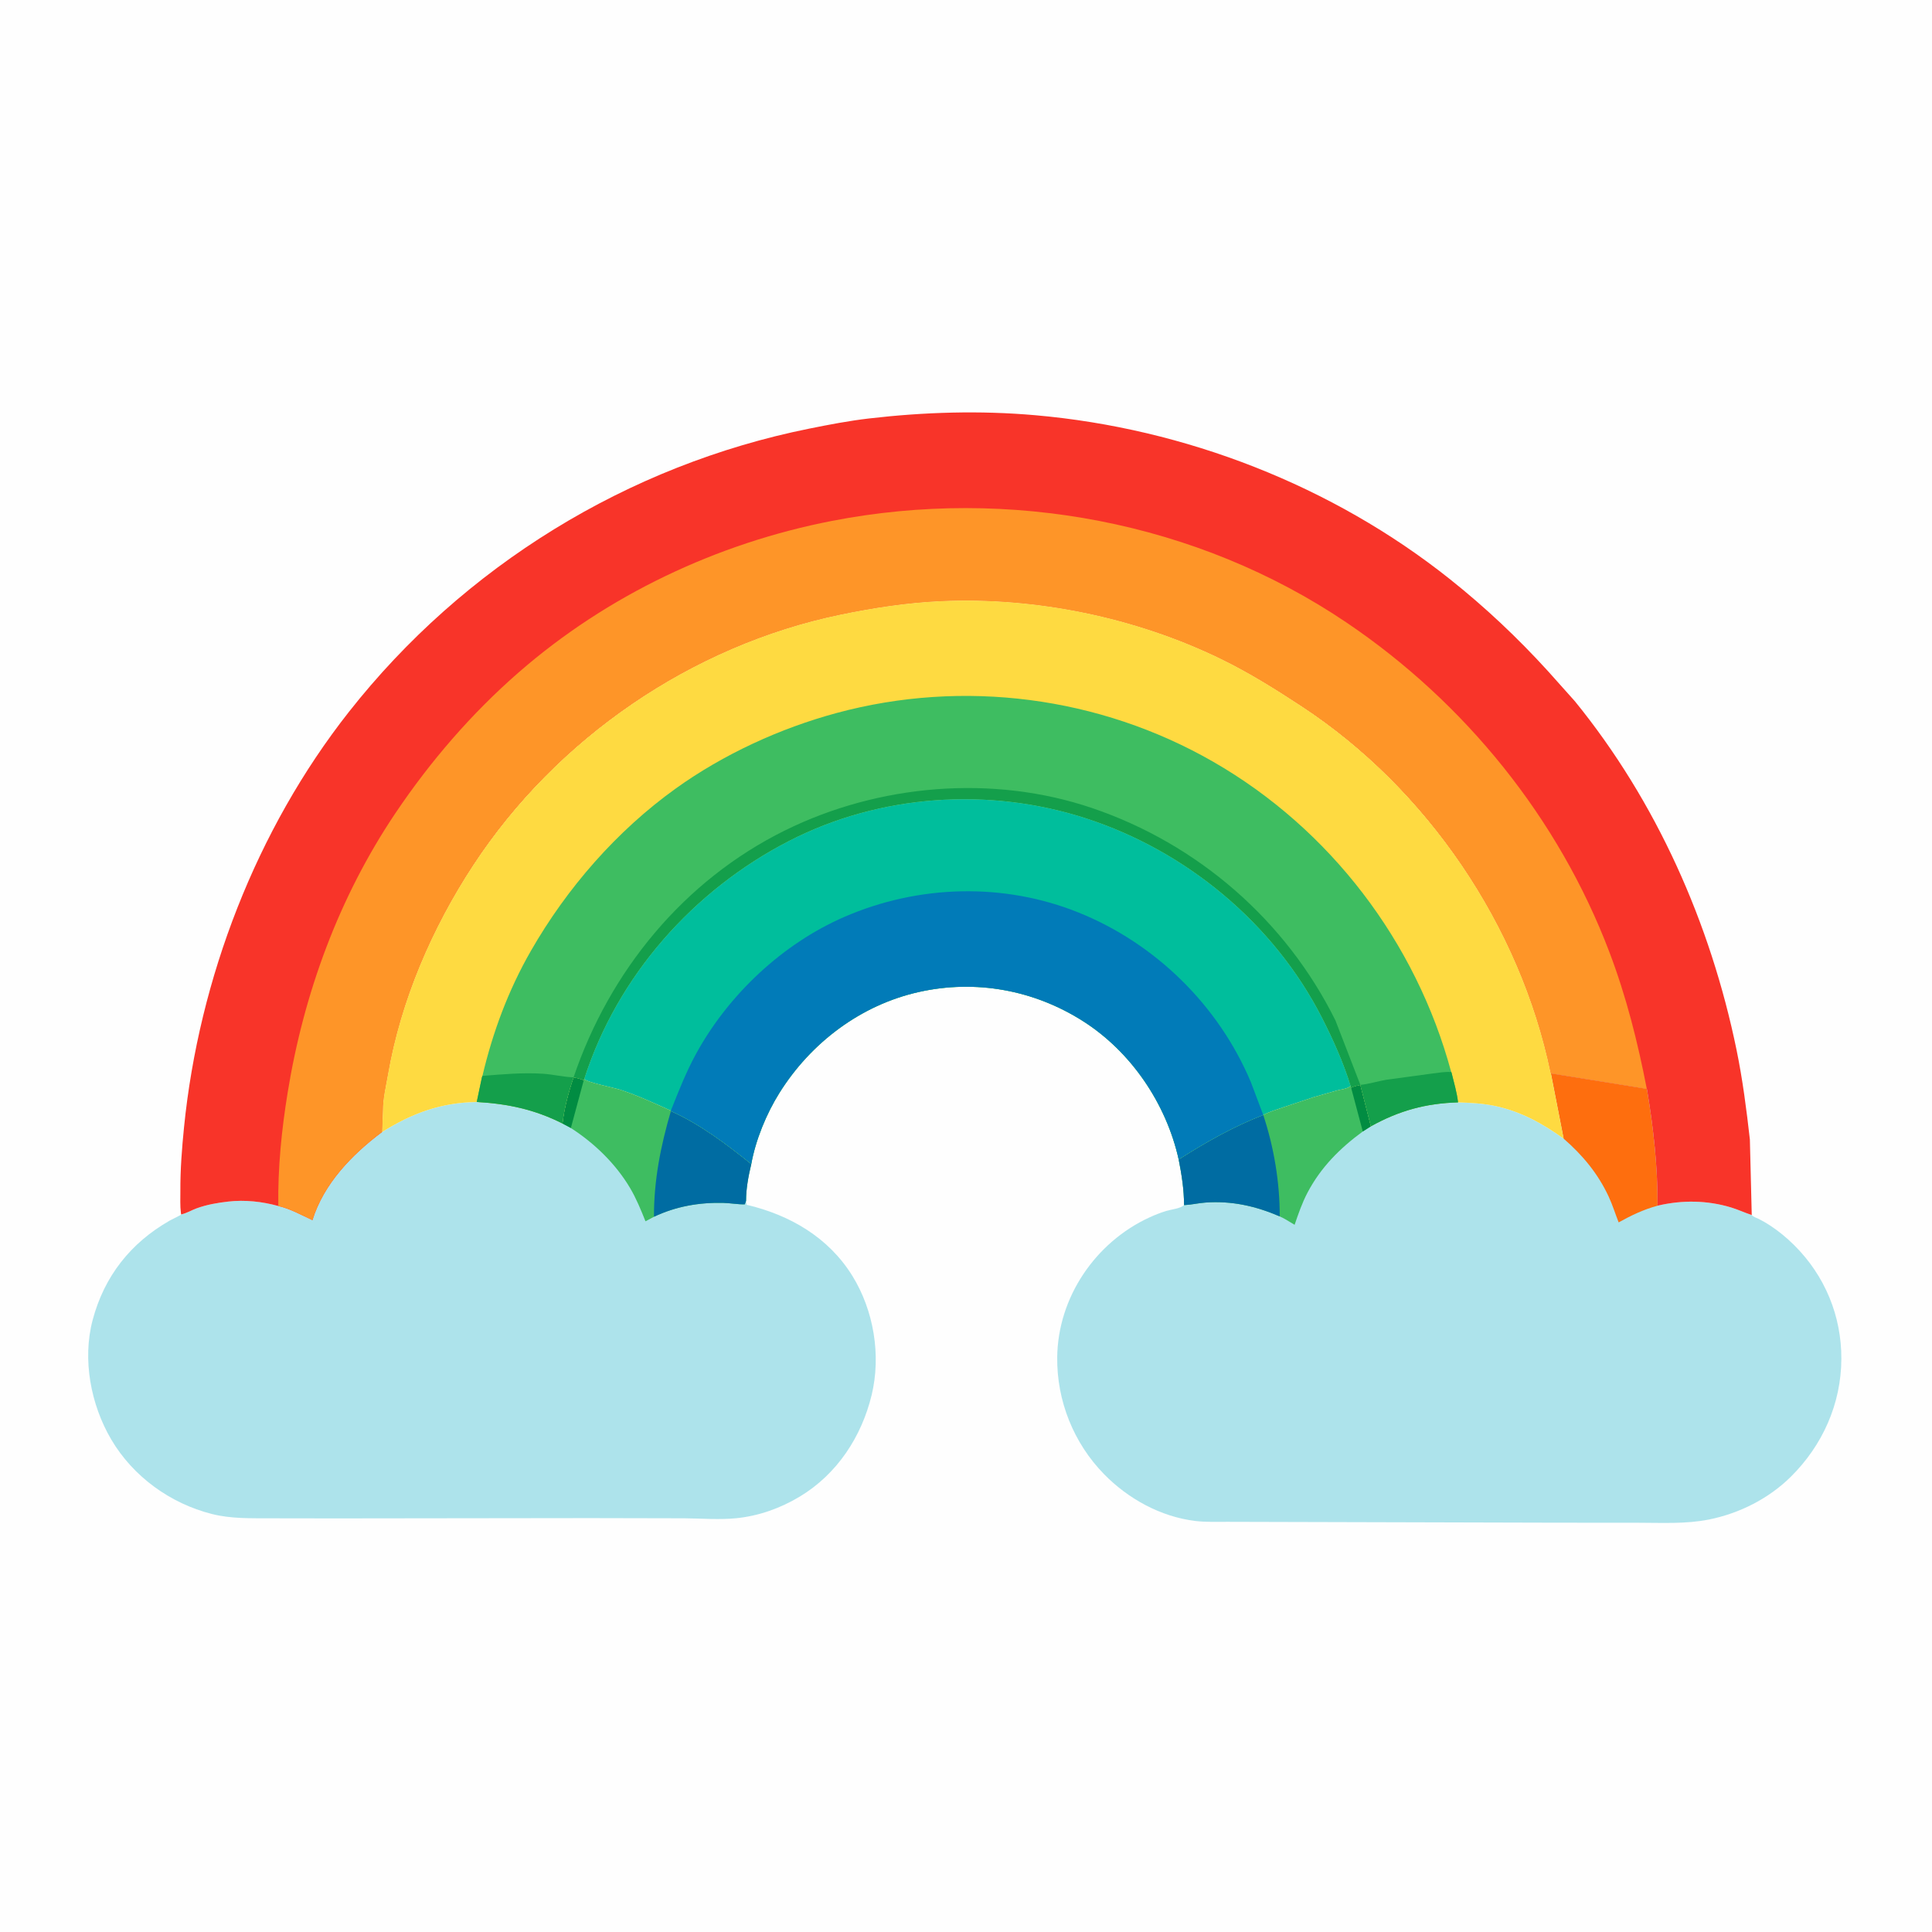
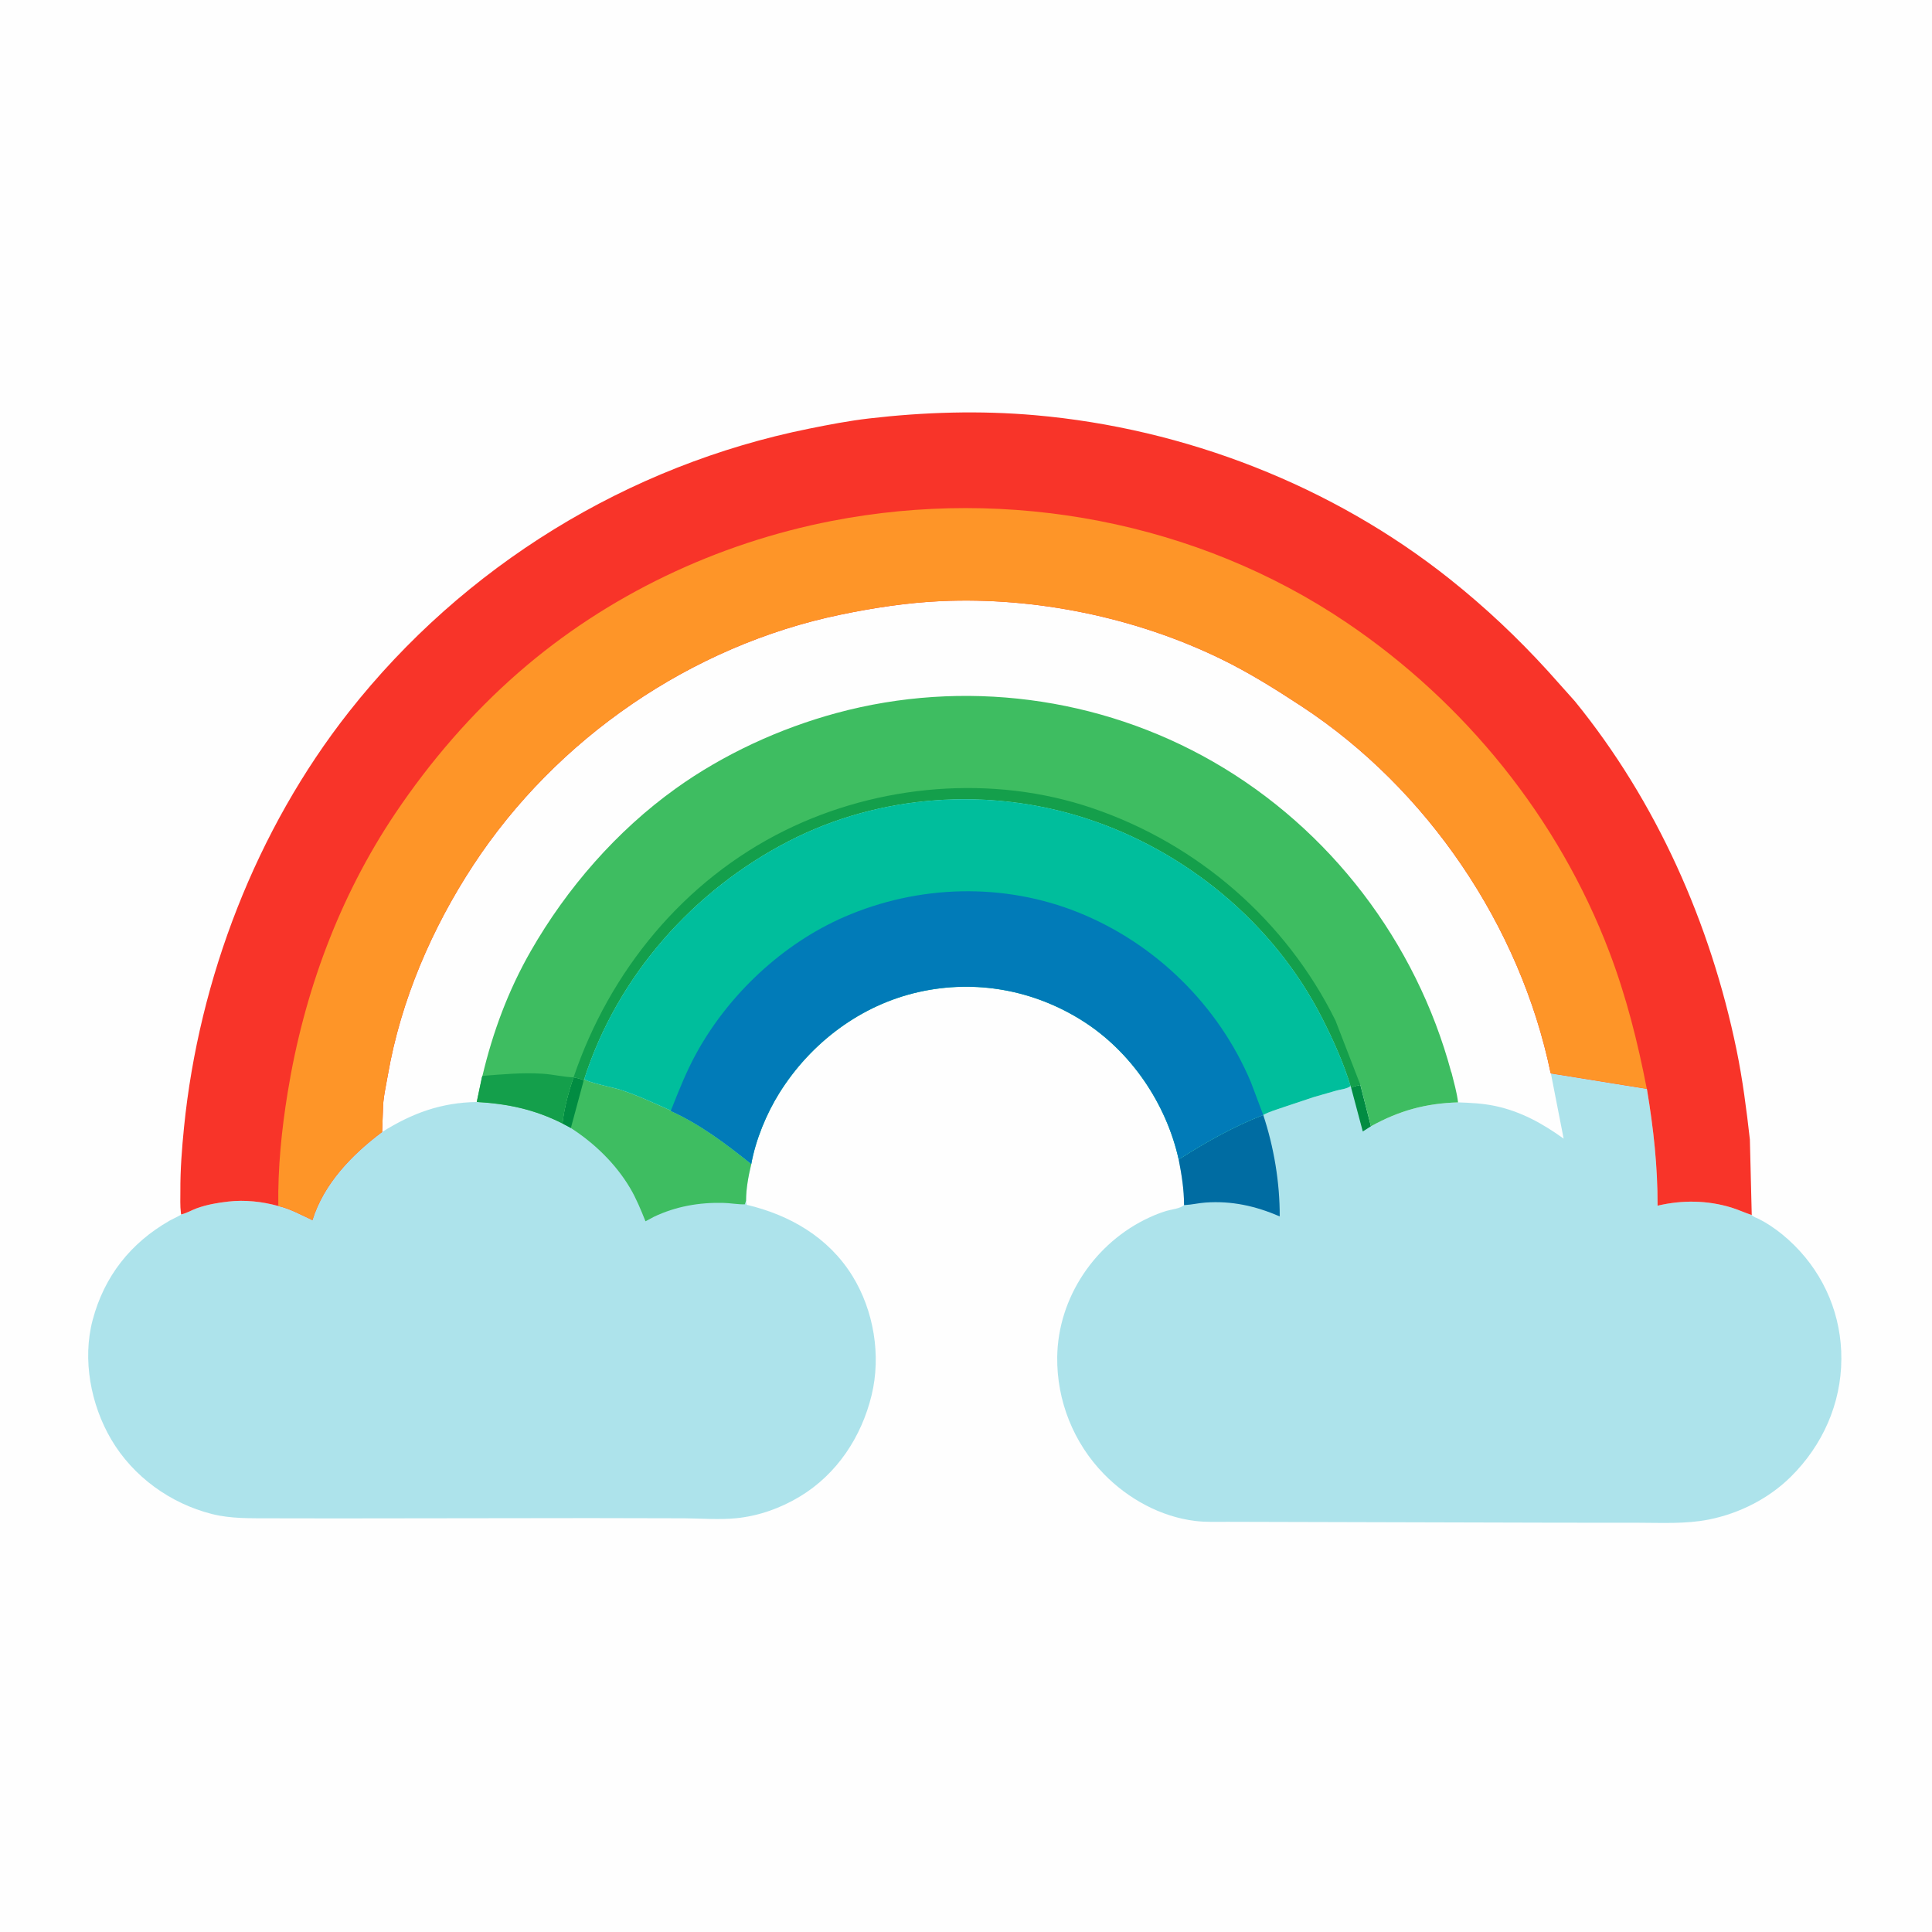
<svg xmlns="http://www.w3.org/2000/svg" version="1.1" style="display: block;" viewBox="0 0 2048 2048" width="1024" height="1024">
  <path transform="translate(0,0)" fill="rgb(254,254,254)" d="M -0 -0 L 2048 0 L 2048 2048 L -0 2048 L -0 -0 z" />
  <path transform="translate(0,0)" fill="rgb(173,227,235)" d="M 608.009 1142.03 C 611.854 1142.77 615.214 1143.51 618.797 1145.11 L 619.289 1143.81 C 622.826 1147.46 650.073 1152.77 657.203 1155.08 C 675.898 1161.13 693.258 1169.29 711.143 1177.3 L 711.187 1177.75 C 742.019 1191.64 770.184 1212.84 796.382 1233.95 C 793.357 1246.63 790.845 1259.83 790.828 1272.9 L 791.5 1277.12 C 837.156 1287.87 878.205 1311.62 903.454 1352.34 C 926.275 1389.15 934.15 1436.72 923.961 1478.86 C 913.294 1522.97 887.321 1562.61 848.002 1586.32 C 827.392 1598.75 804.416 1606.99 780.412 1609.38 C 762.632 1611.15 743.655 1609.6 725.766 1609.46 L 625.409 1609.24 L 356.323 1609.57 L 287.129 1609.47 C 266.193 1609.35 245.064 1610.08 224.604 1604.9 C 180.552 1593.74 141.074 1565.24 117.947 1525.96 C 96.194 1489.01 87.129 1441.06 98.219 1399.26 C 110.496 1352.97 138.354 1317.64 179.831 1293.92 L 190.151 1288.62 C 191.588 1287.94 191.084 1288.32 191.984 1287.34 C 197.638 1286.22 203.059 1282.84 208.499 1280.86 C 219.368 1276.92 230.554 1275.02 242 1273.71 C 259.554 1271.71 278.013 1273.69 295.017 1278.44 C 307.261 1281.21 319.838 1288.15 331.22 1293.44 C 343.265 1254.56 373.403 1223.71 405.07 1199.96 C 437.052 1179.96 467.418 1168.8 505.377 1168.16 C 538.196 1170.01 566.708 1176.05 596.26 1190.98 C 598.019 1174.86 602.766 1157.3 608.009 1142.03 z" />
  <path transform="translate(0,0)" fill="rgb(62,189,97)" d="M 608.009 1142.03 C 611.854 1142.77 615.214 1143.51 618.797 1145.11 L 619.289 1143.81 C 622.826 1147.46 650.073 1152.77 657.203 1155.08 C 675.898 1161.13 693.258 1169.29 711.143 1177.3 L 711.187 1177.75 C 742.019 1191.64 770.184 1212.84 796.382 1233.95 C 793.357 1246.63 790.845 1259.83 790.828 1272.9 L 789.5 1276.66 C 781.935 1276.79 774.372 1275.32 766.772 1275.12 C 741.156 1274.48 716.498 1278.8 693.245 1289.81 L 684.24 1294.62 C 679.415 1282.61 674.538 1270.56 667.927 1259.39 C 652.671 1233.63 630.177 1211.9 605.138 1195.73 L 596.26 1190.98 C 598.019 1174.86 602.766 1157.3 608.009 1142.03 z" />
  <path transform="translate(0,0)" fill="rgb(1,140,66)" d="M 608.009 1142.03 C 611.854 1142.77 615.214 1143.51 618.797 1145.11 L 605.138 1195.73 L 596.26 1190.98 C 598.019 1174.86 602.766 1157.3 608.009 1142.03 z" />
-   <path transform="translate(0,0)" fill="rgb(0,108,162)" d="M 711.187 1177.75 C 742.019 1191.64 770.184 1212.84 796.382 1233.95 C 793.357 1246.63 790.845 1259.83 790.828 1272.9 L 789.5 1276.66 C 781.935 1276.79 774.372 1275.32 766.772 1275.12 C 741.156 1274.48 716.498 1278.8 693.245 1289.81 C 693.068 1251.42 700.388 1214.4 711.187 1177.75 z" />
  <path transform="translate(0,0)" fill="rgb(173,227,235)" d="M 1644 1137.85 L 1745.68 1154.24 L 1745.92 1155.16 C 1752.77 1196.25 1757.22 1236.37 1757.09 1278.09 C 1782.94 1271.97 1809.66 1272.25 1835.14 1280 C 1842.56 1282.26 1849.58 1285.6 1856.92 1287.96 C 1858.28 1289.85 1862.19 1291.04 1864.31 1292.11 C 1868.53 1294.23 1872.75 1296.68 1876.69 1299.28 C 1885.89 1305.34 1894.18 1312.25 1902 1320.01 C 1934.38 1352.17 1952.15 1394.88 1951.91 1440.69 C 1951.66 1488.13 1932 1532.01 1898.53 1565.24 C 1875.11 1588.51 1843.89 1604.29 1811.5 1610.76 C 1787.09 1615.63 1761.58 1614.2 1736.82 1614.17 L 1649.28 1614.11 L 1301.7 1613.19 C 1290.22 1613.15 1278.31 1613.67 1266.92 1612.27 C 1230.22 1607.75 1195.89 1588.81 1170.23 1562.56 C 1138.04 1529.62 1120.14 1484.74 1120.69 1438.71 C 1121.43 1375.24 1161.11 1316.86 1218.56 1290.47 C 1224.31 1287.83 1230.28 1285.48 1236.32 1283.64 C 1241.69 1281.99 1251.36 1281.16 1255.15 1277.44 C 1255.14 1260.99 1252.6 1245.15 1249.45 1229.07 C 1278.48 1210.62 1306.89 1194.41 1339.08 1181.89 C 1345.83 1178.35 1353.53 1176.11 1360.71 1173.63 L 1392.69 1162.96 L 1417.23 1155.92 C 1421.57 1154.79 1428.58 1154.12 1431.7 1151.15 L 1432.24 1153 C 1435.18 1151.39 1438.79 1150.83 1442.04 1150.05 L 1453.23 1193.9 C 1483.47 1177.2 1511.22 1169.64 1545.6 1168.56 C 1558.84 1169.01 1571.89 1169.62 1584.89 1172.38 C 1612.13 1178.16 1635.15 1190.9 1657.53 1207.01 L 1644 1137.85 z" />
-   <path transform="translate(0,0)" fill="rgb(254,110,14)" d="M 1644 1137.85 L 1745.68 1154.24 L 1745.92 1155.16 C 1752.77 1196.25 1757.22 1236.37 1757.09 1278.09 C 1742.18 1282.13 1729.28 1288.32 1715.85 1295.79 C 1712.27 1286.74 1709.42 1277.41 1705.32 1268.56 C 1694 1244.16 1677.71 1224.57 1657.53 1207.01 L 1644 1137.85 z" />
-   <path transform="translate(0,0)" fill="rgb(62,189,97)" d="M 1431.7 1151.15 L 1432.24 1153 C 1435.18 1151.39 1438.79 1150.83 1442.04 1150.05 L 1453.23 1193.9 L 1444.61 1199.41 C 1420.48 1217.09 1400.19 1237.32 1386.06 1264.14 C 1380.25 1275.18 1376.35 1286.59 1372.35 1298.34 C 1367.24 1295.38 1361.94 1291.77 1356.55 1289.42 C 1330.96 1278.42 1305.63 1272.72 1277.72 1274.77 C 1270.59 1275.29 1263.49 1276.99 1256.41 1277.38 L 1255.15 1277.44 C 1255.14 1260.99 1252.6 1245.15 1249.45 1229.07 C 1278.48 1210.62 1306.89 1194.41 1339.08 1181.89 C 1345.83 1178.35 1353.53 1176.11 1360.71 1173.63 L 1392.69 1162.96 L 1417.23 1155.92 C 1421.57 1154.79 1428.58 1154.12 1431.7 1151.15 z" />
  <path transform="translate(0,0)" fill="rgb(1,140,66)" d="M 1442.04 1150.05 L 1453.23 1193.9 L 1444.61 1199.41 L 1432.24 1153 C 1435.18 1151.39 1438.79 1150.83 1442.04 1150.05 z" />
  <path transform="translate(0,0)" fill="rgb(0,108,162)" d="M 1339.08 1181.89 C 1350.37 1215.82 1356.72 1253.65 1356.55 1289.42 C 1330.96 1278.42 1305.63 1272.72 1277.72 1274.77 C 1270.59 1275.29 1263.49 1276.99 1256.41 1277.38 L 1255.15 1277.44 C 1255.14 1260.99 1252.6 1245.15 1249.45 1229.07 C 1278.48 1210.62 1306.89 1194.41 1339.08 1181.89 z" />
  <path transform="translate(0,0)" fill="rgb(248,52,41)" d="M 191.984 1287.34 L 191.751 1285.65 C 190.798 1278.19 191.246 1270.08 191.201 1262.55 C 191.064 1240.08 192.839 1217.14 195.089 1194.8 C 210.953 1037.31 271.681 879.308 369.857 754.617 C 491.504 600.116 665.258 493.161 857.969 454.331 C 878.948 450.104 900.077 446.037 921.343 443.572 C 979.932 436.779 1038.7 434.993 1097.5 440.158 C 1256.08 454.088 1412.3 514.682 1537 613.959 C 1574.53 643.834 1608.67 676.008 1640.94 711.451 L 1669.35 743.243 C 1755.96 849.622 1813.26 978.921 1840.8 1112.87 C 1847.26 1144.29 1851.35 1176.06 1854.94 1207.92 L 1856.92 1287.96 C 1849.58 1285.6 1842.56 1282.26 1835.14 1280 C 1809.66 1272.25 1782.94 1271.97 1757.09 1278.09 C 1757.22 1236.37 1752.77 1196.25 1745.92 1155.16 L 1745.68 1154.24 L 1644 1137.85 L 1643.71 1137.35 C 1611.39 981.403 1512.95 836.173 1379.8 748.761 C 1351.92 730.461 1324.29 713.139 1294.24 698.507 C 1203.73 654.435 1097.87 632.685 997.383 637.223 C 961.713 638.834 925.557 644.383 890.64 651.639 C 733.133 684.371 589.958 782.544 501.732 917.008 C 457.928 983.768 424.81 1060.5 411.171 1139.44 C 409.049 1151.73 405.881 1164.62 405.921 1177.12 L 405.07 1199.96 C 373.403 1223.71 343.265 1254.56 331.22 1293.44 C 319.838 1288.15 307.261 1281.21 295.017 1278.44 C 278.013 1273.69 259.554 1271.71 242 1273.71 C 230.554 1275.02 219.368 1276.92 208.499 1280.86 C 203.059 1282.84 197.638 1286.22 191.984 1287.34 z" />
  <path transform="translate(0,0)" fill="rgb(254,149,40)" d="M 295.017 1278.44 C 294.431 1238.03 298.48 1197.84 304.954 1158 C 322.073 1052.67 359.414 950.775 419.222 861.915 C 456.257 806.891 499.779 756.377 549.809 712.77 C 643.565 631.049 759.842 575.922 881.674 552.22 C 1069.19 515.739 1268.96 552.792 1427.82 660.229 C 1553.05 744.923 1652.1 867.371 1705.92 1009 C 1723.93 1056.38 1736.05 1104.58 1745.68 1154.24 L 1644 1137.85 L 1643.71 1137.35 C 1611.39 981.403 1512.95 836.173 1379.8 748.761 C 1351.92 730.461 1324.29 713.139 1294.24 698.507 C 1203.73 654.435 1097.87 632.685 997.383 637.223 C 961.713 638.834 925.557 644.383 890.64 651.639 C 733.133 684.371 589.958 782.544 501.732 917.008 C 457.928 983.768 424.81 1060.5 411.171 1139.44 C 409.049 1151.73 405.881 1164.62 405.921 1177.12 L 405.07 1199.96 C 373.403 1223.71 343.265 1254.56 331.22 1293.44 C 319.838 1288.15 307.261 1281.21 295.017 1278.44 z" />
-   <path transform="translate(0,0)" fill="rgb(254,218,65)" d="M 405.921 1177.12 C 405.881 1164.62 409.049 1151.73 411.171 1139.44 C 424.81 1060.5 457.928 983.768 501.732 917.008 C 589.958 782.544 733.133 684.371 890.64 651.639 C 925.557 644.383 961.713 638.834 997.383 637.223 C 1097.87 632.685 1203.73 654.435 1294.24 698.507 C 1324.29 713.139 1351.92 730.461 1379.8 748.761 C 1512.95 836.173 1611.39 981.403 1643.71 1137.35 L 1644 1137.85 L 1657.53 1207.01 C 1635.15 1190.9 1612.13 1178.16 1584.89 1172.38 C 1571.89 1169.62 1558.84 1169.01 1545.6 1168.56 C 1511.22 1169.64 1483.47 1177.2 1453.23 1193.9 L 1442.04 1150.05 C 1438.79 1150.83 1435.18 1151.39 1432.24 1153 L 1431.7 1151.15 C 1428.58 1154.12 1421.57 1154.79 1417.23 1155.92 L 1392.69 1162.96 L 1360.71 1173.63 C 1353.53 1176.11 1345.83 1178.35 1339.08 1181.89 C 1306.89 1194.41 1278.48 1210.62 1249.45 1229.07 C 1236.29 1170.02 1199.22 1114.99 1147.88 1082.36 C 1095.82 1049.28 1033.98 1038.07 973.802 1051.61 C 912.274 1065.45 859.49 1105.34 826.184 1158.59 C 812.475 1180.5 800.954 1208.4 796.382 1233.95 C 770.184 1212.84 742.019 1191.64 711.187 1177.75 L 711.143 1177.3 C 693.258 1169.29 675.898 1161.13 657.203 1155.08 C 650.073 1152.77 622.826 1147.46 619.289 1143.81 L 618.797 1145.11 C 615.214 1143.51 611.854 1142.77 608.009 1142.03 C 602.766 1157.3 598.019 1174.86 596.26 1190.98 C 566.708 1176.05 538.196 1170.01 505.377 1168.16 C 467.418 1168.8 437.052 1179.96 405.07 1199.96 L 405.921 1177.12 z" />
  <path transform="translate(0,0)" fill="rgb(62,189,97)" d="M 511.396 1140.5 C 522.408 1093.87 538.88 1049.64 562.72 1008.05 C 600.956 941.351 653.748 880.739 716.362 835.827 C 766.992 799.509 826.858 772.017 886.877 755.797 C 1021 719.552 1165.47 738.212 1286.05 807.494 C 1410.02 878.718 1501.26 998.763 1538.35 1136.45 L 1538.63 1136.87 C 1541.18 1147.2 1544.37 1158.01 1545.6 1168.56 C 1511.22 1169.64 1483.47 1177.2 1453.23 1193.9 L 1442.04 1150.05 C 1438.79 1150.83 1435.18 1151.39 1432.24 1153 L 1431.7 1151.15 C 1424.31 1126.71 1413.02 1101.7 1401.46 1079 C 1350.47 978.905 1257.46 901.88 1150.92 867.383 C 1048.25 834.138 932.789 841.851 836.434 891.411 C 734.89 943.641 654.293 1034.55 619.289 1143.81 L 618.797 1145.11 C 615.214 1143.51 611.854 1142.77 608.009 1142.03 C 602.766 1157.3 598.019 1174.86 596.26 1190.98 C 566.708 1176.05 538.196 1170.01 505.377 1168.16 L 510.899 1141.84 L 511.396 1140.5 z" />
-   <path transform="translate(0,0)" fill="rgb(20,159,75)" d="M 1442.04 1150.05 C 1450.98 1149.09 1460.29 1146.24 1469.21 1144.64 L 1518.67 1137.92 C 1525.23 1137.23 1531.74 1135.83 1538.35 1136.45 L 1538.63 1136.87 C 1541.18 1147.2 1544.37 1158.01 1545.6 1168.56 C 1511.22 1169.64 1483.47 1177.2 1453.23 1193.9 L 1442.04 1150.05 z" />
  <path transform="translate(0,0)" fill="rgb(20,159,75)" d="M 511.396 1140.5 C 532.797 1138.79 554.004 1136.82 575.514 1138.21 C 586.354 1138.91 597.25 1141.67 608.009 1142.03 C 602.766 1157.3 598.019 1174.86 596.26 1190.98 C 566.708 1176.05 538.196 1170.01 505.377 1168.16 L 510.899 1141.84 L 511.396 1140.5 z" />
  <path transform="translate(0,0)" fill="rgb(20,159,75)" d="M 608.009 1142.03 C 646.123 1029.5 724.767 933.347 831.958 880.366 C 931.444 831.194 1052.41 820.79 1157.9 856.65 C 1269.71 894.657 1363.15 975.694 1415.65 1081.79 L 1442.04 1150.05 C 1438.79 1150.83 1435.18 1151.39 1432.24 1153 L 1431.7 1151.15 C 1424.31 1126.71 1413.02 1101.7 1401.46 1079 C 1350.47 978.905 1257.46 901.88 1150.92 867.383 C 1048.25 834.138 932.789 841.851 836.434 891.411 C 734.89 943.641 654.293 1034.55 619.289 1143.81 L 618.797 1145.11 C 615.214 1143.51 611.854 1142.77 608.009 1142.03 z" />
  <path transform="translate(0,0)" fill="rgb(0,190,156)" d="M 619.289 1143.81 C 654.293 1034.55 734.89 943.641 836.434 891.411 C 932.789 841.851 1048.25 834.138 1150.92 867.383 C 1257.46 901.88 1350.47 978.905 1401.46 1079 C 1413.02 1101.7 1424.31 1126.71 1431.7 1151.15 C 1428.58 1154.12 1421.57 1154.79 1417.23 1155.92 L 1392.69 1162.96 L 1360.71 1173.63 C 1353.53 1176.11 1345.83 1178.35 1339.08 1181.89 C 1306.89 1194.41 1278.48 1210.62 1249.45 1229.07 C 1236.29 1170.02 1199.22 1114.99 1147.88 1082.36 C 1095.82 1049.28 1033.98 1038.07 973.802 1051.61 C 912.274 1065.45 859.49 1105.34 826.184 1158.59 C 812.475 1180.5 800.954 1208.4 796.382 1233.95 C 770.184 1212.84 742.019 1191.64 711.187 1177.75 L 711.143 1177.3 C 693.258 1169.29 675.898 1161.13 657.203 1155.08 C 650.073 1152.77 622.826 1147.46 619.289 1143.81 z" />
  <path transform="translate(0,0)" fill="rgb(1,123,184)" d="M 711.143 1177.3 C 719.481 1156.39 727.33 1136.2 738.239 1116.38 C 772.498 1054.15 829.59 1000.37 895 971.967 C 973.573 937.849 1063.87 935.261 1143.5 967.391 C 1225.05 1000.3 1291.74 1065.86 1325.93 1147 L 1339.08 1181.89 C 1306.89 1194.41 1278.48 1210.62 1249.45 1229.07 C 1236.29 1170.02 1199.22 1114.99 1147.88 1082.36 C 1095.82 1049.28 1033.98 1038.07 973.802 1051.61 C 912.274 1065.45 859.49 1105.34 826.184 1158.59 C 812.475 1180.5 800.954 1208.4 796.382 1233.95 C 770.184 1212.84 742.019 1191.64 711.187 1177.75 L 711.143 1177.3 z" />
</svg>